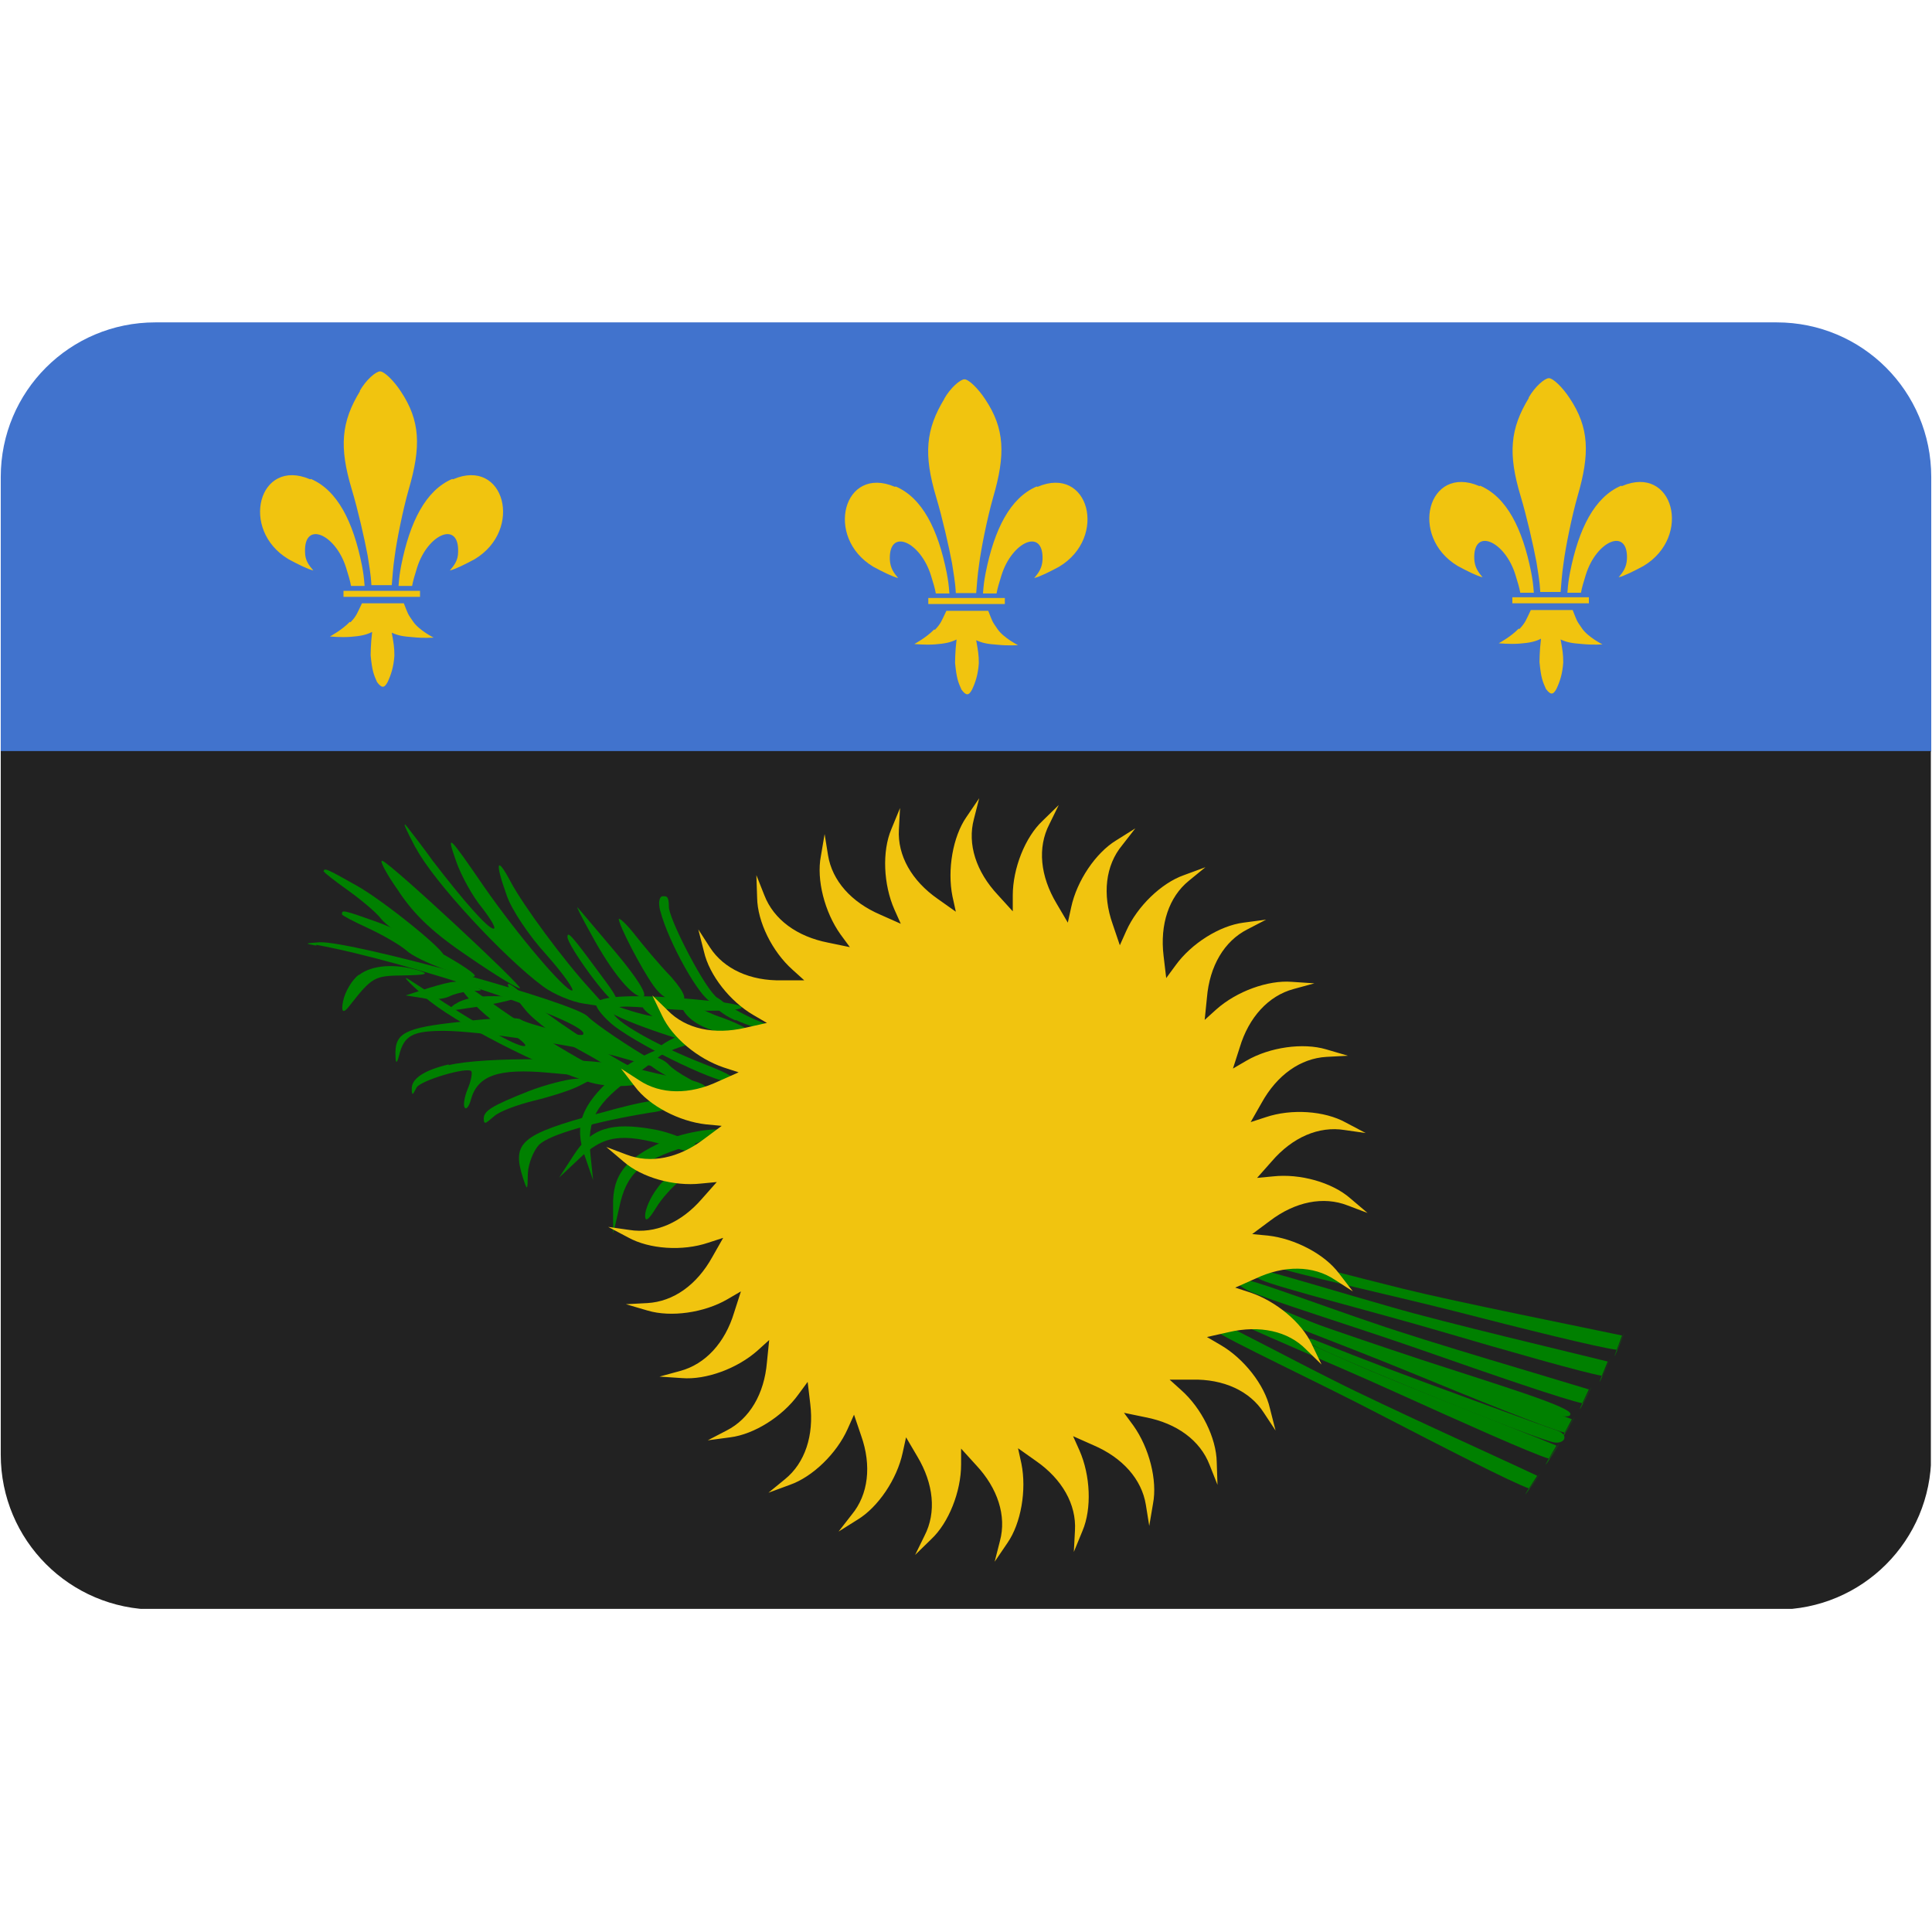
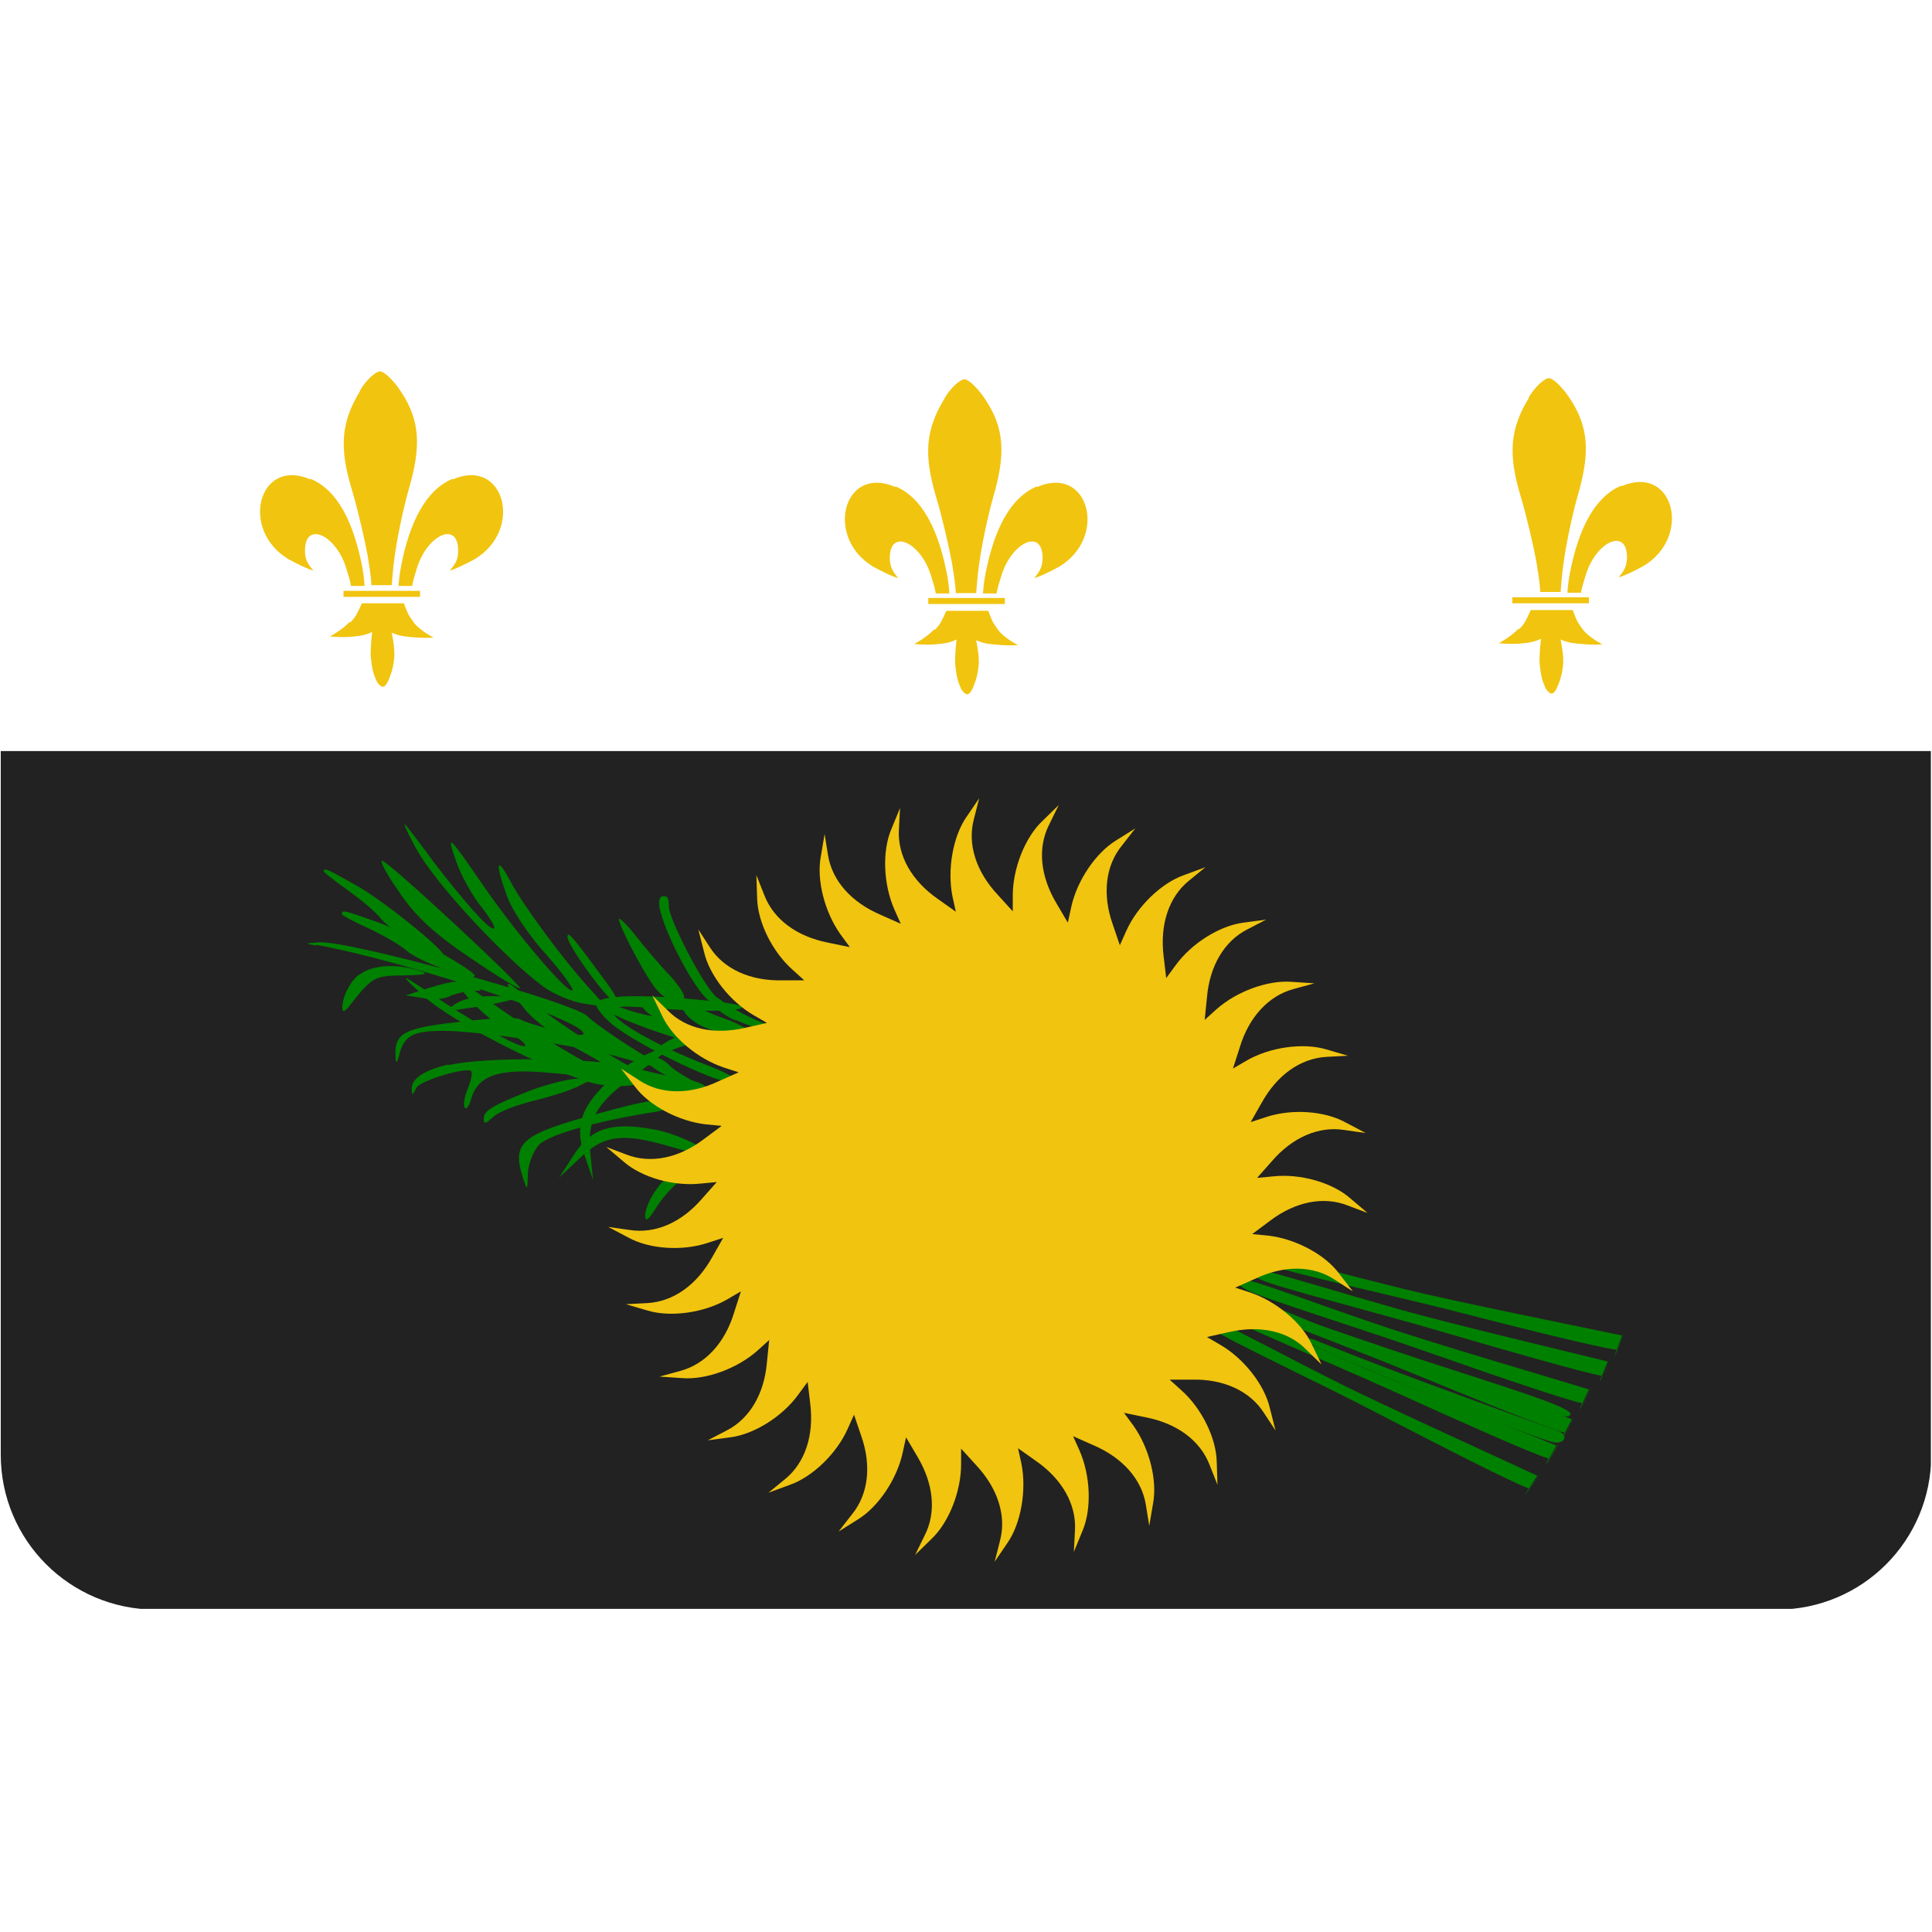
<svg xmlns="http://www.w3.org/2000/svg" viewBox="0 0 512.4 512.4" version="1.1">
  <defs>
    <style>
      .cls-1 {
        fill: none;
      }

      .cls-2 {
        fill: #4173cd;
      }

      .cls-3 {
        clip-path: url(#clippath-1);
      }

      .cls-4 {
        clip-path: url(#clippath-3);
      }

      .cls-5 {
        clip-path: url(#clippath-4);
      }

      .cls-6 {
        clip-path: url(#clippath-2);
      }

      .cls-7 {
        clip-path: url(#clippath-5);
      }

      .cls-8 {
        fill: green;
      }

      .cls-9 {
        fill: #f1c40f;
      }

      .cls-10 {
        clip-path: url(#clippath);
      }

      .cls-11 {
        fill: #222;
      }
    </style>
    <clipPath id="clippath">
      <path d="M41.2,85.5h430c22.7,0,41,18.3,41,41v259.4c0,22.7-18.3,41-41,41H41.2c-22.7-.1-41-18.4-41-41.1V126.5c0-22.7,18.3-41,41-41h0Z" class="cls-1" />
    </clipPath>
    <clipPath id="clippath-1">
      <path d="M41.2,85.5h430c22.7,0,41,18.3,41,41v259.4c0,22.7-18.3,41-41,41H41.2c-22.7-.1-41-18.4-41-41.1V126.5c0-22.7,18.3-41,41-41h0Z" class="cls-1" />
    </clipPath>
    <clipPath id="clippath-2">
      <path d="M41.2,85.5h430c22.7,0,41,18.3,41,41v259.4c0,22.7-18.3,41-41,41H41.2c-22.7-.1-41-18.4-41-41.1V126.5c0-22.7,18.3-41,41-41h0Z" class="cls-1" />
    </clipPath>
    <clipPath id="clippath-3">
      <path d="M41.2,85.5h430c22.7,0,41,18.3,41,41v259.4c0,22.7-18.3,41-41,41H41.2c-22.7-.1-41-18.4-41-41.1V126.5c0-22.7,18.3-41,41-41h0Z" class="cls-1" />
    </clipPath>
    <clipPath id="clippath-4">
      <path d="M41.2,85.5h430c22.7,0,41,18.3,41,41v259.4c0,22.7-18.3,41-41,41H41.2c-22.6-.1-41-18.4-41-41.1V126.5c0-22.7,18.3-41,41-41h0Z" class="cls-1" />
    </clipPath>
    <clipPath id="clippath-5">
      <path d="M41.2,85.5h430.1c22.7,0,41,18.3,41,40.9v259.3c0,22.7-18.3,40.9-41,40.9H41.2c-22.7,0-41-18.2-41-40.9V126.5c0-22.7,18.3-40.9,41-40.9Z" class="cls-1" />
    </clipPath>
  </defs>
  <g>
    <g id="Layer_1">
      <g id="svg2">
        <g id="layer1">
          <g class="cls-10">
-             <path d="M512.2,85.5v113.8H.2v-113.8h512Z" class="cls-2" id="rect3004" />
-           </g>
+             </g>
          <g class="cls-3">
            <path d="M512.2,199.2H.2v227.5h511.9v-227.5h.1Z" class="cls-11" id="rect3006" />
          </g>
          <g>
            <g class="cls-6">
              <g id="g1326">
                <path d="M250.5,105.7c-5,8.2-5.6,14.8-2.2,26.2,1.6,5.3,3.4,13.2,4.2,17.5,1,6.1.9,6.6,1,7.9h5.4c.2-2.1.3-4.5.8-7.8.5-3.9,2.1-12,3.7-17.6,3.3-11.3,3.1-18.2-2.1-26-1.9-2.9-4.4-5.3-5.5-5.3s-3.7,2.2-5.4,5.2h0Z" class="cls-9" id="path1328" />
                <path d="M275,129c-7.1,3-11.3,11.4-13.6,23-.4,2.2-.5,2.9-.7,5.4h3.6c.3-1.6.6-2.5,1.3-4.8,2.8-9,11.2-12.7,10.9-4.2-.1,2.3-1.1,3.6-2.2,4.9,1.4-.3,4.2-1.7,6.6-3,13-7.8,7.9-27-5.7-21.2h-.2Z" class="cls-9" id="path1330" />
                <path d="M246.2,160.2h20.3v-1.6h-20.3v1.5h0Z" class="cls-9" id="path1332" />
                <path d="M247.8,166.9c-2.1,2.2-5.3,3.9-5.3,3.9,0,0,2.8.3,5.5.1,2.6-.2,4.1-.5,5.7-1.3-.4,3.2-.4,6.2-.4,6.2.4,4.1.8,5.1,1.7,7.1,1.2,1.6,1.9,1.7,2.8,0,.9-1.9,1.6-4,1.8-7,0-2.3-.2-3.3-.7-6.1,1.8.8,3,1,5.7,1.2,2.8.3,5.4.1,5.4.1,0,0-3.8-1.9-5.4-4.2s-1.3-1.9-2.5-4.9h-11.1c-1.3,2.7-1.4,3.3-3,5h-.2Z" class="cls-9" id="path1334" />
                <path d="M237.5,129c7.1,3,11.3,11.4,13.6,23,.4,2.2.5,2.9.7,5.4h-3.6c-.3-1.6-.6-2.5-1.3-4.8-2.8-9-11.2-12.7-10.9-4.2.1,2.3,1.1,3.6,2.2,4.9-1.4-.3-4.2-1.7-6.6-3-13-7.8-7.9-27,5.7-21.2h.2Z" class="cls-9" id="path1336" />
              </g>
            </g>
            <g class="cls-4">
              <g id="g1326-0">
                <path d="M95.5,103.7c-5,8.2-5.6,14.8-2.2,26.1,1.6,5.3,3.4,13.2,4.2,17.5,1,6.1.9,6.6,1,7.9h5.4c.2-2.1.3-4.5.8-7.8.5-3.9,2.1-12,3.7-17.6,3.3-11.3,3.1-18.2-2.1-26-1.9-2.9-4.4-5.3-5.5-5.3s-3.7,2.2-5.4,5.2h0Z" class="cls-9" id="path1328-4" />
                <path d="M120,127c-7.1,3-11.3,11.4-13.6,23-.4,2.2-.5,2.9-.7,5.4h3.6c.3-1.6.6-2.5,1.3-4.8,2.8-9,11.2-12.6,10.9-4.2,0,2.3-1.1,3.6-2.2,4.9,1.4-.3,4.2-1.7,6.6-3,13-7.8,7.9-27-5.7-21.2h-.2Z" class="cls-9" id="path1330-2" />
                <path d="M91.1,158.3h20.3v-1.6h-20.3v1.5h0Z" class="cls-9" id="path1332-1" />
                <path d="M92.8,164.9c-2.1,2.2-5.3,3.9-5.3,3.9,0,0,2.8.3,5.5.1,2.6-.2,4.1-.5,5.7-1.3-.4,3.2-.4,6.2-.4,6.2.4,4.1.8,5.1,1.7,7.1,1.2,1.6,1.9,1.7,2.8,0,.9-1.9,1.6-4,1.8-7,0-2.3-.2-3.3-.7-6.1,1.8.8,3,1,5.7,1.2,2.8.3,5.4.1,5.4.1,0,0-3.8-1.9-5.4-4.2s-1.3-1.9-2.5-4.9h-11.1c-1.3,2.7-1.4,3.3-3,5h-.2Z" class="cls-9" id="path1334-2" />
                <path d="M82.4,127c7.1,3,11.3,11.4,13.6,23,.4,2.2.5,2.9.7,5.4h-3.6c-.3-1.6-.6-2.5-1.3-4.8-2.8-9-11.2-12.6-10.9-4.2,0,2.3,1.1,3.6,2.2,4.9-1.4-.3-4.2-1.7-6.6-3-13-7.8-7.9-27,5.7-21.2h.2Z" class="cls-9" id="path1336-2" />
              </g>
            </g>
            <g class="cls-5">
              <g id="g1326-0-6">
                <path d="M405.5,105.5c-5,8.2-5.6,14.8-2.2,26.1,1.6,5.3,3.4,13.2,4.2,17.5,1,6.1.9,6.6,1,7.9h5.4c.2-2.1.3-4.5.8-7.8.5-3.9,2.1-12,3.7-17.6,3.3-11.3,3.1-18.2-2.1-26-1.9-2.9-4.4-5.3-5.5-5.3s-3.7,2.2-5.4,5.2h.1Z" class="cls-9" id="path1328-4-2" />
                <path d="M430,128.8c-7.1,3-11.3,11.4-13.6,23-.4,2.2-.5,2.9-.7,5.4h3.6c.3-1.6.6-2.5,1.3-4.8,2.8-9,11.2-12.6,10.9-4.2-.1,2.3-1.1,3.6-2.2,4.9,1.4-.3,4.2-1.7,6.6-3,13-7.8,7.9-27-5.7-21.2h-.2Z" class="cls-9" id="path1330-2-5" />
                <path d="M401.1,160h20.3v-1.6h-20.3v1.5h0Z" class="cls-9" id="path1332-1-4" />
                <path d="M402.8,166.7c-2.1,2.2-5.3,3.9-5.3,3.9,0,0,2.8.3,5.5.1,2.6-.2,4.1-.5,5.7-1.3-.4,3.2-.4,6.2-.4,6.2.4,4.1.8,5.1,1.7,7.1,1.2,1.6,1.9,1.7,2.8,0,.9-1.9,1.6-4,1.8-7,0-2.3-.2-3.3-.7-6.1,1.8.8,3,1,5.7,1.2,2.8.3,5.4.1,5.4.1,0,0-3.8-1.9-5.4-4.2s-1.3-1.9-2.5-4.9h-11.1c-1.3,2.7-1.4,3.3-3,5h-.2Z" class="cls-9" id="path1334-2-3" />
-                 <path d="M392.5,128.8c7.1,3,11.3,11.4,13.6,23,.4,2.2.5,2.9.7,5.4h-3.6c-.3-1.6-.6-2.5-1.3-4.8-2.8-9-11.2-12.6-10.9-4.2.1,2.3,1.1,3.6,2.2,4.9-1.4-.3-4.2-1.7-6.6-3-13-7.8-7.9-27,5.7-21.2h.2Z" class="cls-9" id="path1336-2-1" />
              </g>
            </g>
          </g>
          <g class="cls-7">
            <g id="g3061">
              <g>
                <path d="M326.1,343.1c0,.7,2.5,2.4,5.6,3.7,5.2,2.2,11.4,4.5,57.4,20.9,19.7,7.1,27.4,9.2,27.4,7.3s-17.8-7.3-39.6-14.4c-22-7.3-42.3-14.4-45.2-16-3.1-1.5-5.6-2.1-5.6-1.5h0Z" class="cls-8" id="path2271" />
                <path d="M347,356c.9,1.5,55.3,23.8,64.5,26.4,3.4,1,4.9-1.8,1.5-3-1-.3-11.3-4-22.7-8.2-17.5-6.4-26.3-9.7-42.1-16-1.3-.4-1.8-.1-1.2.7h0Z" class="cls-8" id="path2275" />
                <path d="M180.8,267.1c1.7,4.1,7.6,6.9,15.6,7.6,5.4.4,2.9-1.9-4.6-4.7-3.5-1.1-7.7-3.3-9.4-4.5-2.1-1.6-2.6-1.1-1.5,1.6h-.1Z" class="cls-8" id="path2245" />
                <path d="M105.8,236.5c4.3,6.4,9.2,11,18.7,17.4,7,4.8,13.1,8.5,13.4,8.2.6-.7-34.1-33-36.5-33.8-.9-.3,1,3.4,4.5,8.3h0Z" class="cls-8" id="path2217" />
                <path d="M195.1,270.5c3.2,1.5,7.3,2.7,9.4,2.8,2.5,0,1.8-.5-2.8-2.3-3.6-1.4-7.9-3.8-9.8-5.2-2.3-1.9-3.3-2-3.1-.3.2,1.4,2.8,3.6,6.2,5.1h.1Z" class="cls-8" id="path1415" />
                <path d="M175.1,241.5c2.1,8.3,10.7,23.6,13.6,24.2,2.7.4,2.7.3.4-2.2-3.7-4.3-11.7-20-11.7-23s-.7-2.8-1.6-2.8-1.3,1.5-.7,3.9h0Z" class="cls-8" id="path2221" />
                <path d="M85.9,231.1c0,.3,2.7,2.4,6.2,4.9s7.6,5.9,8.9,7.6c2.3,3.1,15.4,10.9,16.6,9.9,1.2-.8-15.7-14.5-22.8-18.5-8.5-4.8-8.8-4.9-9-3.8h.1Z" class="cls-8" id="path2495" />
                <path d="M90.7,242.5c0,.3,3.1,1.9,7,3.7s8.5,4.5,10.1,5.9c2.8,2.7,17.1,8,18.1,6.8,1-1-18-11.6-25.7-14.3-9.2-3.3-9.5-3.3-9.5-2.2h0Z" class="cls-8" id="path2223" />
-                 <path d="M156.8,247.8c5.6,10.4,11.4,17.2,13.8,16.5,1.2-.4-1.5-4.8-7.3-11.7-5.2-6.1-9.6-11.4-10.1-11.9s1.2,2.8,3.6,7.1h0Z" class="cls-8" id="path2225" />
                <path d="M164.1,243.7c0,1.6,5.8,12.9,9.2,17.7,1.9,2.7,4.2,4.2,6.7,4.2s1.8-2.1-1.9-6.4c-3.3-3.4-7.6-8.6-9.8-11.4-2.2-2.8-4.2-4.6-4.2-4h0Z" class="cls-8" id="path2227" />
                <path d="M150.5,248.5c0,2.2,10.8,17.1,12.5,17.1s-1.1-3.6-4.3-7.9c-7.2-9.8-8.2-10.8-8.2-9.2h0Z" class="cls-8" id="path2229" />
                <path d="M140.2,289.4c-9.8,3.9-11.9,5.2-11.9,7.3s1,.7,2.7-.6c1.3-1.3,6.2-3.1,10.7-4.2s9.8-2.8,11.9-3.9l3.7-1.9h-4.5c-2.4.1-8.2,1.6-12.6,3.3h0Z" class="cls-8" id="path2249" />
                <path d="M112.4,264.2c7.3,6.7,31.8,19.2,44.2,22.9,3.4,1,8.8,1.2,11.9.6l5.7-1.1-5.7-3c-9.1-4.7-24.1-14.7-29.5-19.6-5.9-5.3-5.7-3.5.3,3.8,2.3,2.9,9.2,8,15.3,11.2,6.1,3.3,10.4,6.3,9.7,6.6-1.8.7-18.5-8.9-31.3-17.8-13.8-9.8-14.4-10.1-9.3-3.7,2.5,3,7.2,7.2,10.6,9.1,3.3,2.1,5.6,4,4.9,4.2-1.4.5-10.1-4.2-21.4-11.5-3.2-2.2-7.5-4.9-9.3-6.1-2.1-1.3-.2.7,4,4.4h0Z" class="cls-8" id="path2474" />
                <path d="M113.5,262.1l-5.9,1.9,4.5.7c2.4.6,5.5.3,7-.4,1.3-.7,4-1.3,5.9-1.5,3.3,0,3.3-.1.4-1.3-3.7-1.6-4.6-1.6-11.9.6h0Z" class="cls-8" id="path2237" />
                <path d="M120.8,266.2c-2.5,1.9-2.4,2.1,3.1,1.2,3.3-.4,8-1.3,10.4-1.9,3.9-1,3.6-1.2-3.1-1.3-4.5-.1-8.6.7-10.4,2.1h0Z" class="cls-8" id="path2241" />
                <path d="M84,250.6c24.5,4.5,73.6,20.9,70.6,23.8-.7.7-14.5-2.7-16.5-4-.7-.7-8-.4-16,.6-15,1.6-17.5,3-17.2,9.1,0,2,.4,2,.9,0,1.3-5.5,3.6-6.7,12-6.7s34.4,3.7,45.5,6.7c14.8,4.2,15.3,4.2,10.4,1.5-6.4-3.6-16-10.1-17.8-12-3.3-3.7-62.5-20-71.1-19.7-4,.3-4.2.3-.9.9v-.2Z" class="cls-8" id="path2231" />
                <path d="M95.2,258.5c-1.8,1.3-3.7,4.5-4.2,7-.6,2.9,0,3.4,1.5,1.5,6.2-7.9,6.7-8.2,14.4-8.3,6.2-.1,7.1-.4,4.2-1.3-6.2-1.9-12.5-1.5-15.9,1.2h0Z" class="cls-8" id="path2235" />
                <path d="M170.8,267.6c1.2,2.1,12.8,7.9,13.6,7,.4-.4-.9-1.6-2.7-2.7-1.9-1-4.5-2.7-5.5-3.9-2.4-2.2-6.8-2.7-5.5-.4h0Z" class="cls-8" id="path2243" />
                <path d="M171.7,281.7c1.2,2.1,12.8,7.9,13.6,7s-.9-1.6-2.7-2.7c-1.9-1-4.5-2.7-5.5-3.9-2.4-2.2-6.8-2.7-5.5-.4h0Z" class="cls-8" id="path1533" />
                <path d="M155.1,264.1c.2-.2,3.6.9,7.5,2.4,4,1.5,9.1,3,11.3,3.1,3.9.2,17.6,6.7,17.5,8.3,0,1.5-20.8-4.9-28.1-8.6-8.7-4.4-8.9-4.6-8.2-5.3h0Z" class="cls-8" id="path3304" />
                <path d="M179.7,274.9c-2.8,1.1-5.6,3-6.4,4.4-1,1.6-.2,1.7,3.4-.1,2.8-1.4,6.8-2.6,9.1-2.7,2.8-.1,3.3-.8,1.5-1.9-1.5-.9-4.7-.8-7.6.3h0Z" class="cls-8" id="path3302" />
                <path d="M162.6,285.6c-8.5,7.6-10.3,12.9-7.6,20.7l2.3,6.7-.7-6.8c-1-9.4,1.5-13.6,11.7-21,4.8-3.4,8.6-6.6,8.5-6.8-.5-1.6-10.1,3.1-14.4,7.2h.2Z" class="cls-8" id="path3300" />
                <path d="M110.3,224.9c4.6,8.8,23.3,29,33.7,36.7,2.8,2.1,7.9,4.2,11,4.6l5.8.9-4.3-4.8c-7-7.6-17.7-22.1-21.1-28.5-3.7-7-4.2-5.2-1,3.7,1.2,3.6,5.9,10.7,10.5,15.7,4.6,5.2,7.6,9.5,6.8,9.5-1.9,0-14.4-14.7-23.3-27.5-9.6-14-10.1-14.4-7.4-6.7,1.3,3.7,4.3,9.2,6.8,12.2,2.4,3.1,3.9,5.6,3.1,5.6-1.5,0-8-7.4-16.2-18.1-2.2-3.1-5.3-7.1-6.7-8.9-1.5-1.9-.4.6,2.2,5.5h0Z" class="cls-8" id="path2215" />
                <path d="M158.1,266.4c0,1,2.2,3.7,4.9,5.8,7.9,5.9,28.8,15.9,31.5,14.8,1.6-.6-.9-2.2-8-4.9-12.5-4.9-23.9-11.4-23.9-13.7s4.9-1.3,17.1-.6c18.2,1,23.7-1,7.1-2.5-17.5-1.8-28.6-1.3-28.6,1h-.1Z" class="cls-8" id="path2239" />
                <path d="M119,282.3c-6.4,1.5-9.8,3.7-9.8,6.4s.6.9,1.3-.3c1.2-1.9,13.4-5.5,14.5-4.3.3.3,0,2.5-1,4.8-.9,2.2-1.2,4.5-.7,4.9.4.6,1.2-.6,1.6-2.2,1.8-6.4,7.3-8.3,20.5-7.1,6.7.6,14.1,1.3,16.5,1.5,2.5.1,5.9,1,7.7,2.1,3.9,2.1,18.8,2.2,17.5.1-.4-.7-3.3-1.8-6.4-2.2-3-.4-9.2-1.9-13.8-3.1-9.2-2.4-38.6-2.7-47.9-.4h0v-.2Z" class="cls-8" id="path2247" />
                <path d="M173.2,299.5c-11.2-2-16.5-.2-21,6.8l-3.9,6,5-4.7c6.7-6.6,11.6-7.2,23.8-3.7,5.7,1.7,10.5,2.8,10.6,2.5.9-1.4-8.6-6-14.5-6.9h0Z" class="cls-8" id="path3298" />
                <path d="M158.7,295.3c-20.6,5.6-23,7.7-20,17.1,1.2,3.6,1.2,3.4,1.3-1.2.1-2.5,1.5-6.1,3-7.6,2.7-2.7,14.7-6.1,29.4-8.5,3.6-.4,5.9-1.5,5.5-2.2-1.2-1.9-5.9-1.3-19.1,2.4h0Z" class="cls-8" id="path2253" />
-                 <path d="M176.2,302.6c-10.4,4.6-13.8,9.1-13.6,17.4v7.1c.1,0,1.6-6.7,1.6-6.7,1.9-9.2,5.6-12.5,17.7-16.3,5.6-1.8,10.2-3.6,10.2-3.9,0-1.6-10.5-.1-15.9,2.4h0Z" class="cls-8" id="path2257" />
                <path d="M174.2,315.3c-1.8,2.4-3.1,5.5-3.1,7.1s.7,1.5,2.8-1.9c1.6-2.7,4.5-5.8,6.2-7.1,2.3-1.6,2.4-2.4.3-2.4s-4.5,1.8-6.2,4.3h0Z" class="cls-8" id="path2263" />
                <path d="M334.6,339.5c4.8,2.1,29.8,8.4,47.5,13.6s38.4,11.1,42.9,11.8c6.5-14.3-5.4,12.4,1.4-3.8-8.8-2.2-43.6-10.4-57.6-14.5-12-3.4-29.1-8.6-33.5-9.6s-4.4.8-.7,2.5h0Z" class="cls-8" id="path2267" />
                <path d="M337.7,335.8c4.9,1.9,30.1,7.4,47.9,11.9,17.9,4.6,38.7,9.8,43.3,10.3,6-14.5-4.9,12.6,1.3-3.8-8.9-1.9-44-8.9-58.1-12.4-12.2-3-29.4-7.6-33.8-8.4s-4.4,1-.7,2.5h.1Z" class="cls-8" id="path2162" />
                <path d="M330.8,342.2c4.7,2.3,29.3,9.9,46.7,16,17.4,6.1,37.7,13.1,42.3,14,7.3-13.9-6,12.1,1.6-3.7-8.7-2.7-43-12.7-56.8-17.5-11.9-4-28.6-10.2-33-11.3-4.3-1.2-4.5.6-.9,2.4h0Z" class="cls-8" id="path2183" />
                <path d="M327.8,345.3c4.6,2.6,28.8,11.5,45.8,18.5s37,15.1,41.5,16.2c8-13.5-6.6,11.8,1.8-3.6-8.5-3.2-42.3-15-55.8-20.4-11.6-4.6-28.1-11.6-32.3-13.1s-4.5.4-1,2.4Z" class="cls-8" id="path2185" />
                <path d="M324.9,349.1c4.5,2.7,28.4,12.5,45.1,20.1,16.8,7.6,36.4,16.4,40.9,17.7,8.5-13.2-7,11.6,1.9-3.5-8.4-3.5-41.8-16.4-55-22.3-11.5-5-27.6-12.6-31.8-14.2s-4.5.2-1.1,2.3h0Z" class="cls-8" id="path2187" />
                <path d="M321.7,352.6c4.3,3,27.7,13.9,44,22.4,16.4,8.5,35.5,18.3,39.9,19.8,9.1-12.8-7.6,11.2,2.1-3.4-8.2-3.9-40.8-18.6-53.8-25.2-11.2-5.6-26.9-14-31.1-15.8-4.1-1.8-4.5,0-1.2,2.3h.1Z" class="cls-8" id="path2189" />
              </g>
              <g id="g2400">
                <path d="M270,384.1l4.8,3.4c6.9,4.8,10.7,11.5,10.3,18.4l-.3,5.7,2.3-5.6c2.5-5.9,2.1-14.7-.8-21.3l-1.7-3.8,5.4,2.4c7.7,3.3,12.8,9,13.9,15.8l.9,5.6,1-5.9c1.2-6.2-1-14.8-5.2-20.7l-2.5-3.4,5.8,1.2c8.2,1.6,14.4,6.1,16.9,12.6l2.1,5.3-.2-6c-.1-6.4-4-14.3-9.4-19.1l-3.1-2.8h5.9c8.4-.2,15.4,3,19.1,8.8l3.1,4.7-1.5-5.9c-1.4-6.2-6.9-13.2-13.1-16.8l-3.6-2.1,5.8-1.3c8.2-1.9,15.7-.3,20.5,4.6l4.1,4-2.6-5.4c-2.7-5.8-9.5-11.4-16.3-13.7l-4-1.3,5.4-2.4c7.6-3.6,15.3-3.5,21,.3l4.8,3.1-3.7-4.8c-3.8-5.1-11.7-9.2-18.8-10l-4.2-.4,4.7-3.5c6.7-5.1,14.2-6.6,20.6-4.1l5.3,2-4.6-3.9c-4.8-4.2-13.3-6.6-20.5-5.8l-4.2.4,3.9-4.4c5.5-6.4,12.5-9.4,19.3-8.3l5.6.8-5.3-2.8c-5.6-3.1-14.4-3.7-21.2-1.4l-4,1.3,2.9-5.1c4.1-7.4,10.3-11.8,17.2-12.2l5.7-.3-5.8-1.7c-6.1-1.8-14.9-.6-21.1,3l-3.6,2.1,1.8-5.6c2.4-8,7.6-13.7,14.3-15.5l5.5-1.5-6-.4c-6.3-.5-14.6,2.5-20,7.3l-3.1,2.8.6-5.9c.7-8.4,4.6-15,10.7-18.1l5-2.6-6,.8c-6.3.8-13.8,5.5-18,11.3l-2.5,3.4-.7-5.9c-1-8.3,1.4-15.6,6.7-19.9l4.4-3.6-5.7,2.1c-6,2.1-12.4,8.3-15.3,14.8l-1.7,3.8-1.9-5.6c-2.8-7.9-1.9-15.6,2.5-20.9l3.5-4.5-5.1,3.2c-5.4,3.3-10.4,10.7-11.9,17.7l-.9,4.1-3-5.1c-4.3-7.2-5.1-14.8-1.9-21l2.5-5.1-4.3,4.2c-4.6,4.3-7.9,12.6-7.9,19.8v4.2l-4-4.4c-5.7-6.1-8.1-13.4-6.3-20.1l1.4-5.5-3.4,5c-3.6,5.2-5.1,14-3.7,21l.9,4.1-4.8-3.4c-6.9-4.8-10.7-11.5-10.3-18.4l.3-5.7-2.3,5.6c-2.5,5.9-2.1,14.7.8,21.3l1.7,3.8-5.4-2.4c-7.7-3.3-12.8-9-13.9-15.8l-.9-5.6-1,5.9c-1.2,6.2,1,14.8,5.2,20.7l2.5,3.4-5.8-1.2c-8.2-1.6-14.4-6.1-16.9-12.6l-2.1-5.3.2,6c.1,6.4,4,14.3,9.4,19.1l3.1,2.8h-5.9c-8.4.2-15.4-3-19.1-8.7l-3.1-4.8,1.5,5.9c1.4,6.2,6.9,13.2,13.1,16.8l3.6,2.1-5.8,1.3c-8.2,1.9-15.7.3-20.5-4.6l-4.1-4,2.6,5.4c2.7,5.8,9.5,11.4,16.3,13.7l4,1.3-5.4,2.4c-7.6,3.6-15.3,3.5-21-.3l-4.8-3.1,3.7,4.8c3.8,5.1,11.7,9.2,18.8,10l4.2.4-4.7,3.5c-6.7,5.1-14.2,6.6-20.6,4.1l-5.3-2,4.6,3.9c4.8,4.2,13.3,6.6,20.5,5.8l4.2-.4-3.9,4.4c-5.5,6.4-12.5,9.4-19.3,8.3l-5.6-.8,5.3,2.8c5.6,3.1,14.4,3.7,21.2,1.4l4-1.3-2.9,5.1c-4.1,7.4-10.3,11.8-17.2,12.2l-5.7.3,5.8,1.7c6.1,1.8,14.9.6,21.1-3l3.6-2.1-1.8,5.6c-2.4,8-7.6,13.7-14.3,15.5l-5.5,1.5,6,.4c6.3.5,14.6-2.5,20-7.3l3.1-2.8-.6,5.9c-.7,8.4-4.6,15-10.7,18.1l-5,2.6,6-.8c6.3-.8,13.8-5.5,18-11.3l2.5-3.4.7,5.9c1,8.3-1.4,15.6-6.7,19.9l-4.4,3.6,5.7-2.1c6-2.1,12.4-8.3,15.3-14.8l1.7-3.8,1.9,5.6c2.8,7.9,1.9,15.6-2.5,20.9l-3.5,4.5,5.1-3.2c5.4-3.3,10.4-10.7,11.9-17.7l.9-4.1,3,5.1c4.3,7.2,5.1,14.8,1.9,21l-2.5,5.1,4.3-4.2c4.6-4.3,7.9-12.6,7.9-19.8v-4.2l4,4.4c5.7,6.1,8.1,13.4,6.3,20.1l-1.4,5.5,3.4-5c3.6-5.2,5.1-14,3.7-21l-.9-4.1" class="cls-9" id="path2404" />
              </g>
            </g>
          </g>
        </g>
      </g>
    </g>
  </g>
</svg>